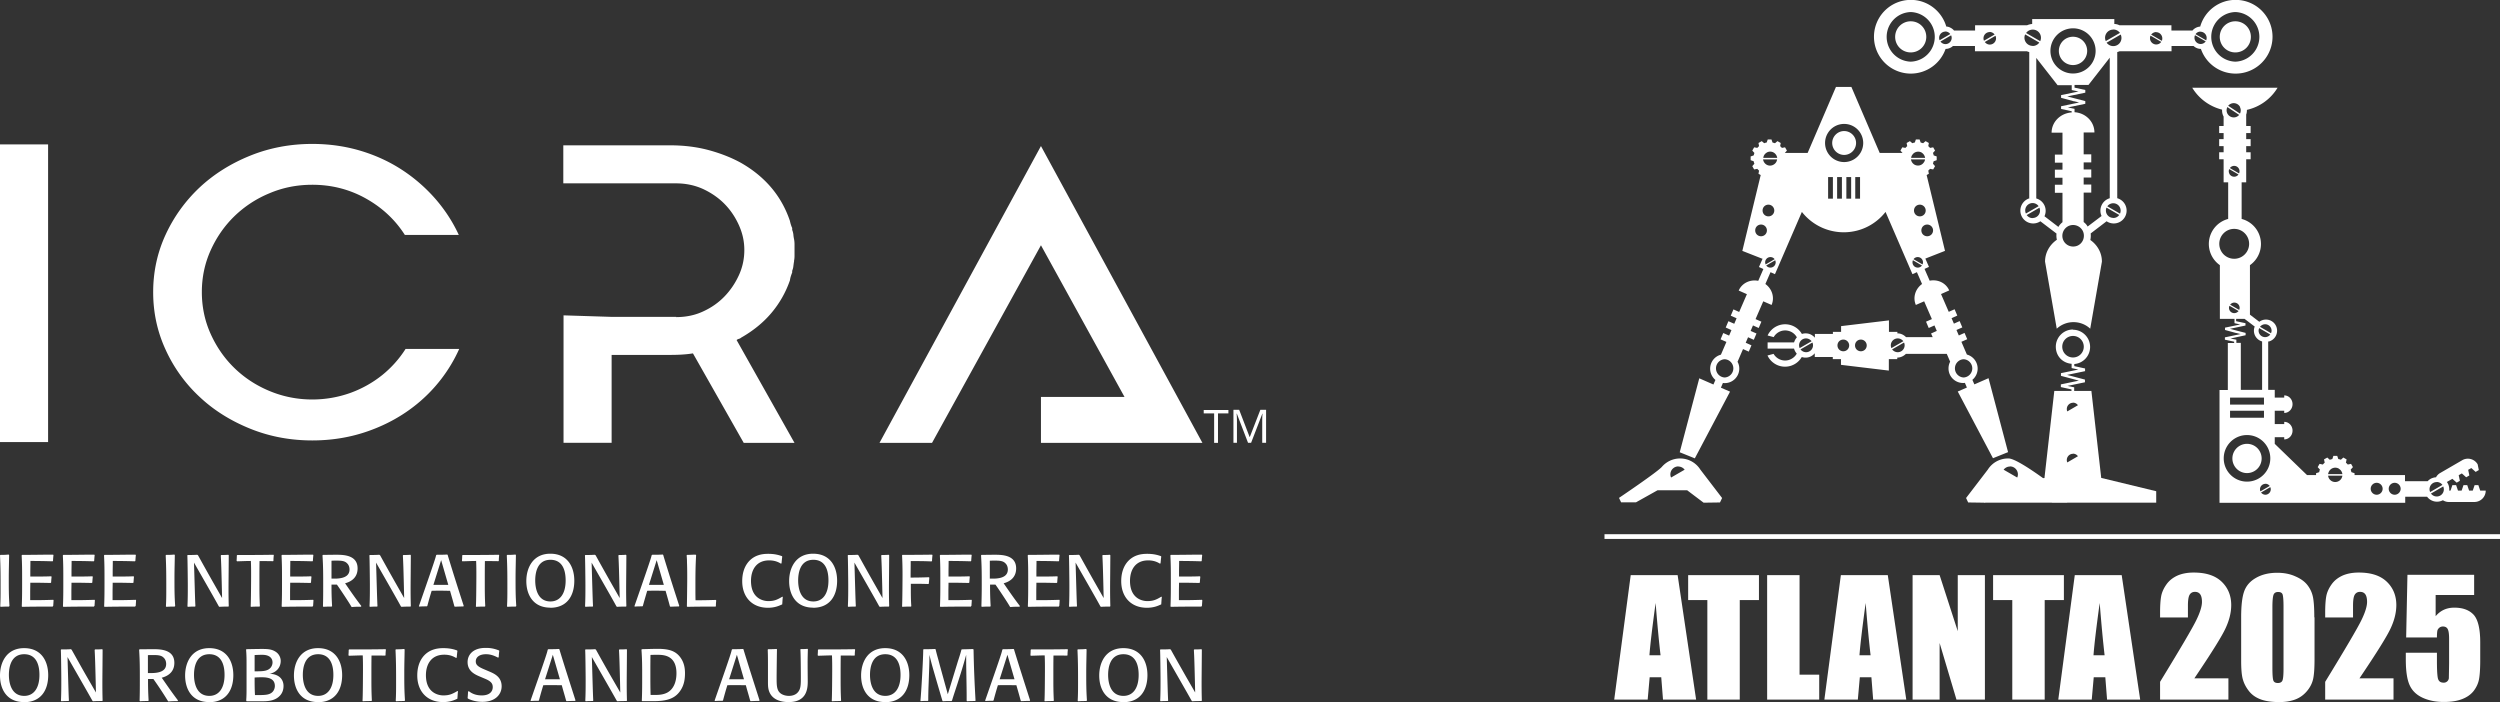
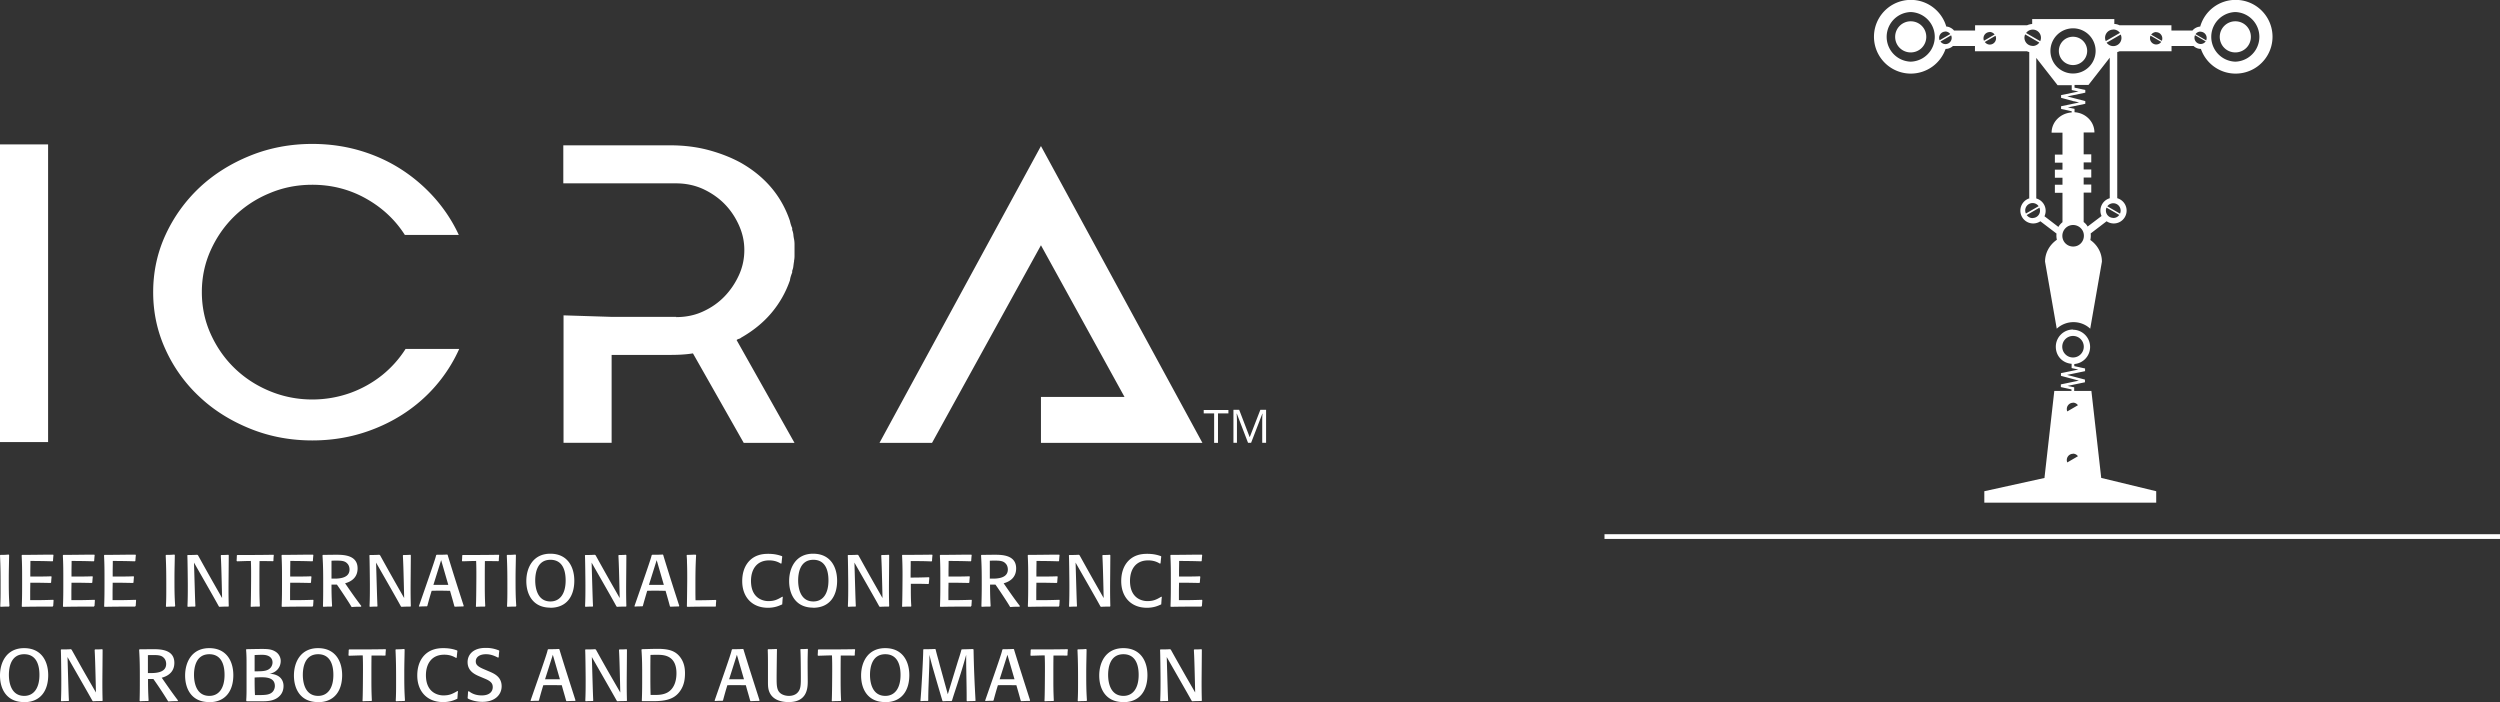
<svg xmlns="http://www.w3.org/2000/svg" id="Layer_1" data-name="Layer 1" viewBox="0 0 213.65 60">
  <rect x="0" y="0" width="213.65" height="60" fill="#333333" stroke="none" />
  <defs>
    <style>
            .cls-1{fill:#fff}
        </style>
  </defs>
  <path class="cls-1" d="M0 12.34h4.11v25.44H0zM57.78 27.1c.84 0 1.62-.16 2.32-.49.7-.32 1.31-.75 1.82-1.28s.92-1.14 1.23-1.82c.31-.68.46-1.39.46-2.14s-.15-1.42-.46-2.12c-.31-.69-.72-1.3-1.23-1.82s-1.12-.94-1.82-1.27c-.7-.32-1.48-.49-2.32-.49h-9.64v-3.25h9.14c1.15 0 2.23.13 3.25.4 1.01.27 1.94.63 2.78 1.09 2.07 1.18 3.47 2.83 4.19 4.95.03.12.05.22.08.31s.06.2.12.31v.17c.05.12.08.24.1.38.01.14.03.28.06.41.03.17.04.31.04.45v.97c0 .14-.01.28-.04.42v.07c-.03.14-.04.27-.06.4-.01.13-.05.26-.1.4v.14c-.1.25-.17.47-.19.66a8.729 8.729 0 0 1-1.59 2.8c-.7.83-1.57 1.53-2.59 2.11-.05.05-.12.08-.19.1a.49.49 0 0 0-.19.1l4.95 8.79h-4.34l-4.34-7.65c-.31.05-.61.08-.92.1-.31.02-.64.03-1 .03h-5.03v7.51h-4.11V26.95l4.11.13h5.53ZM75.16 37.85h4.49l9.31-16.89 7.14 12.96h-7.14v3.93h13.8l-13.8-25.37-13.8 25.37zM39.24 29.83a12.86 12.86 0 0 1-3.61 4.7c-1.19.97-2.54 1.73-4.07 2.28-1.52.55-3.15.83-4.87.83-1.87 0-3.64-.33-5.3-1-1.66-.67-3.11-1.57-4.33-2.72a12.613 12.613 0 0 1-2.9-4.02c-.71-1.53-1.07-3.18-1.07-4.93s.36-3.4 1.07-4.93c.71-1.53 1.68-2.87 2.9-4.02 1.22-1.14 2.67-2.05 4.33-2.72 1.66-.67 3.43-1 5.3-1 1.42 0 2.78.19 4.07.57 1.29.38 2.47.92 3.54 1.61 1.07.69 2.03 1.52 2.87 2.47.84.96 1.52 2 2.04 3.13H34.6c-.82-1.29-1.93-2.33-3.32-3.11-1.39-.78-2.92-1.18-4.59-1.18-1.3 0-2.52.24-3.67.73a9.475 9.475 0 0 0-3 1.97c-.85.83-1.52 1.8-2.02 2.91s-.75 2.3-.75 3.56.25 2.46.75 3.57c.5 1.11 1.17 2.08 2.02 2.91.85.83 1.85 1.49 3 1.97s2.37.73 3.67.73c1.12 0 2.2-.19 3.22-.55a9.56 9.56 0 0 0 2.76-1.54 9.23 9.23 0 0 0 1.99-2.23h4.58ZM.76 51.84c-.26 0-.44 0-.7.02l-.04-.04c.03-.56.03-.97.03-1.53 0-1.05 0-1.79-.05-2.83l.04-.04c.26 0 .44 0 .7-.03l.04.05c-.01.73-.03 1.25-.03 1.99 0 .87 0 1.49.06 2.36l-.04.04ZM4.52 51.84c-.97 0-1.65 0-2.63.02l-.03-.04c.03-.73.03-1.25.03-1.99v-.3c0-.76 0-1.3-.04-2.07l.04-.04c.98 0 1.84-.02 2.65-.02l.03.04c-.02.18-.03.31-.04.49l-.04.04c-.7-.02-1.19-.03-1.89-.03 0 .36-.01.62-.01.99v.34h.57c.45 0 .76 0 1.21-.02l.04.04c-.02.18-.03.31-.04.49l-.04.04c-.54-.01-.93-.02-1.47-.02h-.27c0 .26-.01.52-.01.78v.71h.27c.63 0 1.07-.01 1.7-.03l.03.04c-.01.18-.02.29-.03.47l-.04.04ZM8.04 51.84c-.97 0-1.66 0-2.63.02l-.03-.04c.03-.73.03-1.25.03-1.99v-.3c0-.76 0-1.3-.04-2.07l.04-.04c.98 0 1.84-.02 2.65-.02l.03.04c-.02.18-.03.31-.04.49l-.04.04c-.7-.02-1.19-.03-1.89-.03 0 .36-.01.62-.01.99v.34h.57c.45 0 .76 0 1.21-.02l.04.04c-.02.18-.03.31-.04.49l-.04.04c-.54-.01-.93-.02-1.47-.02h-.27c0 .26-.01.52-.01.78v.71h.27c.63 0 1.07-.01 1.71-.03l.03.04c-.01.18-.02.29-.03.47l-.04.04ZM11.56 51.84c-.97 0-1.66 0-2.63.02l-.03-.04c.03-.73.03-1.25.03-1.99v-.3c0-.76 0-1.3-.04-2.07l.04-.04c.98 0 1.84-.02 2.65-.02l.03.04c-.02.18-.03.31-.04.49l-.04.04c-.69-.02-1.19-.03-1.89-.03 0 .36-.01.62-.01.99v.34h.57c.45 0 .76 0 1.21-.02l.04.04c-.02.18-.03.31-.04.49l-.04.04c-.54-.01-.93-.02-1.47-.02h-.27c0 .26-.01.52-.01.78v.71h.27c.63 0 1.07-.01 1.71-.03l.03.04c-.01.18-.02.29-.03.47l-.04.04ZM14.92 51.84c-.26 0-.44 0-.7.02l-.04-.04c.03-.56.03-.97.03-1.53 0-1.05 0-1.78-.05-2.83l.04-.04c.26 0 .44 0 .7-.03l.04.05c-.01.73-.03 1.25-.03 1.99 0 .87 0 1.49.06 2.36l-.04.04ZM19.53 51.84c-.28 0-.49 0-.78.02l-.05-.04c-.4-.74-1.48-2.61-2.12-3.74.08 2.73.09 3.14.12 3.72l-.03.04c-.23 0-.39 0-.61.02l-.04-.04c.03-.66.03-1.13.03-1.79 0-.4-.02-2.3-.04-2.56l.03-.04c.3 0 .52 0 .81-.02l.07.04c.47.85.8 1.44 1.28 2.29l.78 1.37c-.06-2.65-.08-3.06-.11-3.64l.04-.04c.22 0 .38 0 .6-.02l.04.04c0 .28-.02 2.56-.02 2.71 0 .46 0 .92.02 1.64l-.03.04ZM22.18 51.84c-.26 0-.46 0-.73.02l-.03-.04c.03-.31.04-2.3.04-2.63 0-.46 0-.78-.02-1.25-.37 0-.74.02-1.18.03l-.04-.04c.01-.17.02-.29.02-.46l.04-.04c1.14 0 1.95 0 3.09-.02l.03.04c-.02.17-.03.29-.03.47l-.03.04c-.43-.01-.73-.01-1.16-.01-.01.62-.01 1.1-.01 1.82s0 1.27.04 2.03l-.04.04ZM26.73 51.84c-.97 0-1.66 0-2.63.02l-.03-.04c.03-.73.03-1.25.03-1.99v-.3c0-.76 0-1.3-.04-2.07l.04-.04c.98 0 1.84-.02 2.65-.02l.03.04c-.02.18-.03.31-.04.49l-.04.04c-.7-.02-1.19-.03-1.89-.03 0 .36-.01.62-.01.99v.34h.57c.45 0 .76 0 1.21-.02l.04.04c-.02.18-.03.31-.04.49l-.04.04c-.54-.01-.93-.02-1.47-.02h-.27c0 .26-.01.52-.01.78v.71h.27c.63 0 1.07-.01 1.7-.03l.03.04c-.01.18-.02.29-.03.47l-.04.04ZM28.6 49.45c1.02 0 1.27-.38 1.27-.78 0-.15-.04-.36-.19-.51-.21-.23-.49-.25-.95-.25-.15 0-.25 0-.4.01v1.53h.28m-.27 2.39c-.26 0-.44 0-.7.02l-.04-.04c.02-.68.02-1.15.02-1.84 0-.93 0-1.59-.06-2.52l.04-.04c.29 0 .81-.01 1.17-.01.68 0 1.79.06 1.79 1.17 0 .64-.37 1.08-1.07 1.27.08.1.71 1.06 1.39 1.94l-.03.06c-.28 0-.49 0-.78.03l-.04-.03c-.16-.3-1.04-1.62-1.24-1.89h-.46c0 .68.01 1.15.05 1.84l-.04.04ZM35.09 51.84c-.28 0-.49 0-.78.02l-.05-.04c-.4-.74-1.48-2.61-2.12-3.74.08 2.73.09 3.14.12 3.72l-.03.04c-.23 0-.39 0-.61.02l-.04-.04c.03-.66.03-1.13.03-1.79 0-.4-.02-2.3-.04-2.56l.03-.04c.3 0 .52 0 .81-.02l.07.04c.47.85.8 1.44 1.28 2.29l.78 1.37c-.06-2.65-.08-3.06-.11-3.64l.04-.04c.22 0 .38 0 .6-.02l.04.04c0 .28-.02 2.56-.02 2.71 0 .46 0 .92.02 1.64l-.03.04ZM37.7 47.87l-.66 2.11h1.27l-.61-2.11Zm1.9 3.96c-.27 0-.46.01-.73.02l-.04-.04c-.13-.49-.23-.83-.37-1.32-.27 0-.52-.01-.79-.01s-.52 0-.78.01c-.15.48-.24.81-.37 1.29l-.04.04c-.24 0-.41 0-.65.02l-.03-.04c.7-2.01 1.3-3.74 1.43-4.19l.04-.16.05-.04c.33 0 .57 0 .9-.02l.04.04.03.11c.48 1.57.83 2.67 1.34 4.24l-.03.05ZM41.43 51.84c-.27 0-.46 0-.73.02l-.03-.04c.03-.31.04-2.3.04-2.63 0-.46 0-.78-.02-1.25-.37 0-.74.02-1.17.03l-.04-.04c.01-.17.02-.29.02-.46l.04-.04c1.14 0 1.95 0 3.09-.02l.03.04c-.02.17-.03.29-.03.47l-.03.04c-.43-.01-.73-.01-1.16-.01-.01.62-.01 1.1-.01 1.82s0 1.27.04 2.03l-.04.04ZM44.07 51.84c-.26 0-.44 0-.7.02l-.04-.04c.03-.56.03-.97.03-1.53 0-1.05 0-1.78-.05-2.83l.04-.04c.26 0 .44 0 .7-.03l.04.05c-.01.73-.03 1.25-.03 1.99 0 .87 0 1.49.06 2.36l-.04.04ZM47.04 47.84c-1.18 0-1.3 1.22-1.3 1.77s.14 1.79 1.3 1.79c.83 0 1.3-.68 1.3-1.79 0-1.18-.47-1.77-1.3-1.77m-.01 4.09c-1.48 0-2.05-1.12-2.05-2.27s.58-2.34 2.05-2.34 2.05 1.12 2.05 2.31c0 1.27-.61 2.31-2.06 2.31M53.51 51.84c-.28 0-.49 0-.78.02l-.05-.04c-.4-.74-1.48-2.61-2.12-3.74.08 2.73.09 3.14.12 3.72l-.03.04c-.23 0-.38 0-.61.02l-.04-.04c.03-.66.03-1.13.03-1.79 0-.4-.02-2.3-.04-2.56l.03-.04c.3 0 .52 0 .81-.02l.07.04c.47.85.8 1.44 1.28 2.29l.78 1.37c-.06-2.65-.08-3.06-.11-3.64l.04-.04c.22 0 .38 0 .6-.02l.04.04c0 .28-.02 2.56-.02 2.71 0 .46 0 .92.02 1.64l-.03.04ZM56.12 47.87l-.66 2.11h1.27l-.61-2.11Zm1.9 3.96c-.27 0-.46.01-.73.02l-.04-.04c-.13-.49-.23-.83-.37-1.32-.26 0-.52-.01-.79-.01s-.52 0-.78.01c-.14.48-.24.81-.37 1.29l-.04.04c-.24 0-.41 0-.65.02l-.03-.04c.7-2.01 1.3-3.74 1.43-4.19l.04-.16.05-.04c.33 0 .57 0 .9-.02l.04.04.03.11c.48 1.57.83 2.67 1.34 4.24l-.03.05ZM61.15 51.84c-.9 0-1.52 0-2.41.02l-.04-.04c.01-.29.03-1.98.03-2.31 0-.54 0-.92-.02-1.46 0-.22-.01-.37-.03-.59l.04-.04c.27 0 .5-.02.73-.02l.04.04c-.06 1.05-.06 1.78-.06 2.83 0 .38 0 .65.01 1.03.64 0 1.09-.01 1.73-.03l.04.05c-.02.18-.03.3-.03.48l-.03.04ZM66.82 51.66c-.25.12-.63.28-1.19.28-1.41 0-2.2-.97-2.2-2.27s.67-1.99 1.38-2.22c.26-.09.56-.12.83-.12.59 0 .93.11 1.19.2l.02.05c-.03.21-.04.37-.06.56l-.05.03c-.21-.13-.52-.28-1-.28-1.15 0-1.56.87-1.56 1.75 0 1.68 1.29 1.73 1.47 1.73.51 0 .76-.11 1.21-.38l.04.03c-.03.23-.03.39-.05.62l-.03.04ZM69.51 47.84c-1.18 0-1.3 1.22-1.3 1.77s.14 1.79 1.3 1.79c.83 0 1.29-.68 1.29-1.79 0-1.18-.47-1.77-1.29-1.77m-.02 4.09c-1.48 0-2.05-1.12-2.05-2.27s.58-2.34 2.05-2.34 2.05 1.12 2.05 2.31c0 1.27-.61 2.31-2.06 2.31M75.97 51.84c-.28 0-.49 0-.78.02l-.05-.04c-.4-.74-1.48-2.61-2.12-3.74.08 2.73.09 3.14.12 3.72l-.03.04c-.23 0-.39 0-.61.02l-.04-.04c.03-.66.03-1.13.03-1.79 0-.4-.02-2.3-.04-2.56l.03-.04c.3 0 .52 0 .81-.02l.07.04c.47.85.8 1.44 1.28 2.29l.78 1.37c-.06-2.65-.08-3.06-.11-3.64l.04-.04c.22 0 .38 0 .6-.02l.04.04c0 .28-.02 2.56-.02 2.71 0 .46 0 .92.02 1.64l-.03.04ZM77.85 51.84c-.27 0-.46 0-.73.02l-.03-.04c.03-.4.04-2.46.04-2.69 0-.61-.01-1.05-.04-1.67l.03-.04h.36c.26 0 1.96-.01 2.18-.02l.03.04c-.02.18-.03.31-.04.5l-.04.04c-.66-.03-1.12-.03-1.78-.03 0 .52-.01.89-.01 1.41.58 0 .99-.01 1.57-.03l.03.04c-.01.19-.03.32-.04.5l-.04.04c-.56-.02-.95-.02-1.5-.02v.35c0 .58 0 .98.04 1.56l-.03.04ZM82.99 51.84c-.97 0-1.66 0-2.63.02l-.03-.04c.03-.73.03-1.25.03-1.99v-.3c0-.76 0-1.3-.04-2.07l.04-.04c.98 0 1.84-.02 2.65-.02l.03.04c-.02.18-.03.31-.04.49l-.04.04c-.69-.02-1.19-.03-1.89-.03 0 .36-.01.62-.01.99v.34h.57c.45 0 .76 0 1.21-.02l.04.04c-.02.18-.03.31-.04.49l-.04.04c-.54-.01-.93-.02-1.47-.02h-.27c0 .26-.01.52-.01.78v.71h.26c.63 0 1.07-.01 1.71-.03l.03.04c-.01.18-.02.29-.03.47l-.04.04ZM84.86 49.45c1.02 0 1.27-.38 1.27-.78 0-.15-.04-.36-.19-.51-.21-.23-.49-.25-.95-.25-.15 0-.25 0-.4.01v1.53h.28m-.27 2.39c-.26 0-.44 0-.69.02l-.04-.04c.02-.68.03-1.15.03-1.84 0-.93 0-1.59-.06-2.52l.04-.04c.29 0 .81-.01 1.17-.01.68 0 1.79.06 1.79 1.17 0 .64-.37 1.08-1.07 1.27.08.1.71 1.06 1.39 1.94l-.03.06c-.28 0-.49 0-.78.03l-.04-.03c-.16-.3-1.04-1.62-1.24-1.89h-.46c0 .68.01 1.15.05 1.84l-.04.04ZM90.5 51.84c-.97 0-1.66 0-2.63.02l-.03-.04c.03-.73.03-1.25.03-1.99v-.3c0-.76 0-1.3-.04-2.07l.04-.04c.98 0 1.84-.02 2.65-.02l.03.04c-.02.18-.03.31-.04.49l-.04.04c-.69-.02-1.19-.03-1.89-.03 0 .36-.01.62-.01.99v.34h.57c.45 0 .76 0 1.21-.02l.04.04c-.02.18-.03.31-.04.49l-.04.04c-.54-.01-.93-.02-1.47-.02h-.27c0 .26-.01.52-.01.78v.71h.26c.63 0 1.07-.01 1.71-.03l.03.04c-.01.18-.02.29-.03.47l-.04.04ZM94.87 51.84c-.28 0-.49 0-.78.02l-.05-.04c-.4-.74-1.48-2.61-2.12-3.74.08 2.73.09 3.14.12 3.72l-.03.04c-.23 0-.39 0-.61.02l-.04-.04c.03-.66.03-1.13.03-1.79 0-.4-.02-2.3-.04-2.56l.03-.04c.3 0 .52 0 .81-.02l.07.04c.47.85.8 1.44 1.28 2.29l.78 1.37c-.06-2.65-.08-3.06-.11-3.64l.04-.04c.22 0 .38 0 .6-.02l.04.04c0 .28-.02 2.56-.02 2.71 0 .46 0 .92.02 1.64l-.03.04ZM99.21 51.66c-.25.12-.63.28-1.19.28-1.41 0-2.2-.97-2.2-2.27s.67-1.99 1.38-2.22c.26-.09.56-.12.83-.12.59 0 .93.11 1.19.2l.02.05c-.03.21-.04.37-.06.56l-.05.03c-.21-.13-.52-.28-1-.28-1.15 0-1.56.87-1.56 1.75 0 1.68 1.29 1.73 1.47 1.73.51 0 .76-.11 1.21-.38l.04.03c-.03.23-.03.39-.05.62l-.03.04ZM102.69 51.84c-.97 0-1.66 0-2.63.02l-.03-.04c.03-.73.03-1.25.03-1.99v-.3c0-.76 0-1.3-.04-2.07l.04-.04c.98 0 1.84-.02 2.65-.02l.03.04c-.02.18-.03.31-.04.49l-.04.04c-.69-.02-1.19-.03-1.89-.03 0 .36-.01.62-.01.99v.34h.57c.45 0 .76 0 1.21-.02l.04.04c-.02.18-.03.31-.04.49l-.04.04c-.54-.01-.93-.02-1.47-.02h-.27c0 .26-.01.52-.01.78v.71h.26c.63 0 1.07-.01 1.71-.03l.03.04c-.01.18-.02.29-.03.47l-.04.04ZM2.07 55.91c-1.19 0-1.31 1.22-1.31 1.77s.14 1.79 1.31 1.79c.83 0 1.3-.68 1.3-1.79 0-1.18-.48-1.77-1.3-1.77M2.05 60C.56 60 0 58.88 0 57.73s.58-2.34 2.06-2.34 2.06 1.12 2.06 2.31c0 1.27-.61 2.31-2.07 2.31M8.73 59.91c-.28 0-.49 0-.78.02l-.05-.04c-.41-.74-1.49-2.61-2.13-3.74.08 2.73.09 3.14.12 3.72l-.03.04c-.23 0-.39 0-.61.02l-.04-.04c.03-.66.03-1.13.03-1.79 0-.4-.02-2.3-.04-2.56l.03-.04c.3 0 .52 0 .82-.02l.07.04c.48.85.8 1.44 1.29 2.29l.79 1.37c-.06-2.65-.08-3.06-.11-3.64l.04-.04c.22 0 .38 0 .6-.02l.04.04c0 .28-.02 2.56-.02 2.71 0 .46 0 .92.02 1.64l-.03.04ZM12.93 57.52c1.03 0 1.27-.38 1.27-.78 0-.15-.04-.36-.19-.51-.21-.23-.49-.25-.96-.25-.15 0-.25 0-.41.01v1.53h.28m-.25 2.39c-.26 0-.44 0-.7.02l-.04-.04c.02-.68.02-1.15.02-1.84 0-.93 0-1.59-.06-2.52l.04-.04c.29 0 .82-.01 1.18-.01.68 0 1.79.06 1.79 1.17 0 .64-.37 1.08-1.08 1.27.08.1.72 1.06 1.39 1.94l-.03.06c-.29 0-.49 0-.78.03l-.04-.03a34.3 34.3 0 0 0-1.25-1.89h-.46c0 .68.01 1.15.05 1.84l-.04.04ZM17.89 55.91c-1.19 0-1.31 1.22-1.31 1.77s.14 1.79 1.31 1.79c.83 0 1.3-.68 1.3-1.79 0-1.18-.48-1.77-1.3-1.77M17.87 60c-1.49 0-2.05-1.12-2.05-2.27s.58-2.34 2.06-2.34 2.06 1.12 2.06 2.31c0 1.27-.61 2.31-2.07 2.31M22.11 59.4c.61 0 1-.02 1.24-.34.13-.18.14-.39.14-.43 0-.56-.42-.75-1.1-.75-.18 0-.3 0-.63.02 0 .55 0 .95.03 1.5h.32m-.35-2.03h.2c.58 0 .96-.04 1.19-.34.06-.08.14-.23.14-.42 0-.29-.18-.65-.88-.65-.28 0-.43.01-.65.02v1.4Zm-.72 2.51c.03-.43.03-.73.03-1.17v-1.87c0-.49 0-.83-.04-1.32l.03-.04c1.03-.02 1.15-.02 1.34-.02.54 0 .88.03 1.23.29.23.18.36.46.36.73 0 .59-.41 1-.95 1.1.93.04 1.19.59 1.19 1.04 0 .25-.06.55-.28.8-.44.51-1.13.51-1.6.51h-1.27l-.03-.04ZM27.19 55.91c-1.19 0-1.31 1.22-1.31 1.77s.14 1.79 1.31 1.79c.83 0 1.3-.68 1.3-1.79 0-1.18-.48-1.77-1.3-1.77M27.17 60c-1.49 0-2.05-1.12-2.05-2.27s.58-2.34 2.06-2.34 2.06 1.12 2.06 2.31c0 1.27-.61 2.31-2.07 2.31M31.74 59.91c-.27 0-.46 0-.73.02l-.03-.04c.03-.31.04-2.3.04-2.63 0-.46 0-.78-.02-1.25-.37 0-.74.02-1.18.03l-.04-.04c.01-.17.02-.29.02-.46l.04-.04c1.15 0 1.96 0 3.11-.02l.03.04c-.02.17-.03.29-.03.47l-.03.04c-.43-.01-.74-.01-1.17-.01-.01.62-.01 1.1-.01 1.82s0 1.27.04 2.03l-.04.04ZM34.56 59.91c-.26 0-.44 0-.7.02l-.04-.04c.03-.56.03-.97.03-1.53 0-1.05 0-1.78-.05-2.83l.04-.04c.26 0 .44 0 .7-.03l.04.05c-.01.73-.03 1.25-.03 1.99 0 .87 0 1.49.06 2.36l-.04.04ZM39.07 59.72c-.25.12-.63.28-1.2.28-1.42 0-2.21-.97-2.21-2.27s.67-1.99 1.39-2.22c.27-.09.56-.12.83-.12.59 0 .94.11 1.19.2l.02.05c-.03.21-.04.37-.06.56l-.05.03c-.22-.13-.52-.28-1.01-.28-1.15 0-1.57.87-1.57 1.75 0 1.68 1.3 1.73 1.48 1.73.51 0 .76-.11 1.22-.38l.04.03c-.03.23-.03.39-.05.62l-.03.04ZM39.96 59.68c.02-.21.03-.36.04-.58l.07-.03c.23.18.56.36 1.1.36.67 0 .94-.33.94-.71 0-.28-.12-.49-.65-.71l-.45-.19c-.48-.2-1.05-.49-1.05-1.24 0-.61.45-1.21 1.53-1.21.25 0 .59 0 1.14.21l.04.04c-.03.21-.04.35-.05.55l-.06.03c-.37-.19-.66-.29-1.03-.29-.55 0-.87.25-.87.61 0 .26.13.43.67.66l.47.2c.42.18 1.07.45 1.07 1.27 0 .72-.57 1.33-1.64 1.33-.56 0-1.02-.16-1.24-.28l-.02-.04ZM47.25 55.94l-.67 2.11h1.27l-.61-2.11Zm1.91 3.96c-.27 0-.46.01-.74.02l-.04-.04c-.13-.49-.24-.83-.37-1.32-.27 0-.53-.01-.79-.01s-.53 0-.79.01c-.15.48-.24.81-.37 1.29l-.04.04c-.24 0-.41 0-.65.02l-.03-.04c.7-2.01 1.31-3.74 1.43-4.19l.04-.16.05-.04c.34 0 .57 0 .91-.02l.04.04.03.11c.48 1.57.84 2.67 1.34 4.24l-.03.05ZM53.54 59.91c-.28 0-.49 0-.78.02l-.05-.04c-.41-.74-1.49-2.61-2.13-3.74.08 2.73.09 3.14.12 3.72l-.03.04c-.23 0-.39 0-.61.02l-.04-.04c.03-.66.03-1.13.03-1.79 0-.4-.02-2.3-.04-2.56l.03-.04c.3 0 .52 0 .82-.02l.07.04c.47.85.8 1.44 1.29 2.29l.79 1.37c-.06-2.65-.08-3.06-.11-3.64l.04-.04c.22 0 .38 0 .6-.02l.04.04c0 .28-.02 2.56-.02 2.71 0 .46 0 .92.02 1.64l-.03.04ZM55.99 59.39c.34 0 .73-.03 1.05-.21.47-.26.77-.82.77-1.64 0-1.48-1-1.58-1.59-1.58-.24 0-.41 0-.63.01-.01.61-.01 1.03-.01 1.64 0 .65 0 1.12.02 1.78h.4Zm-1.14.49c.03-.75.03-1.23.03-2.11 0-.77 0-1.41-.06-2.25l.04-.04c1.08-.03 1.19-.03 1.34-.03.97 0 1.52.18 1.92.7.34.44.42.94.42 1.38 0 .46-.06.96-.35 1.42-.46.74-1.15.97-2.35.97h-.96l-.04-.04ZM62.98 55.94l-.67 2.11h1.27l-.61-2.11Zm1.91 3.96c-.27 0-.46.01-.74.02l-.04-.04c-.13-.49-.24-.83-.37-1.32-.27 0-.53-.01-.79-.01s-.53 0-.79.01c-.15.48-.24.81-.37 1.29l-.04.04c-.24 0-.41 0-.65.02l-.03-.04c.7-2.01 1.31-3.74 1.43-4.19l.04-.16.05-.04c.34 0 .57 0 .91-.02l.04.04.03.11c.48 1.57.84 2.67 1.34 4.24l-.03.05ZM69.04 55.5c-.01.42-.02.72-.02 1.15 0 .54.01 1.39.01 1.61 0 .68-.14 1.74-1.63 1.74-.6 0-1.47-.16-1.71-1.04-.06-.23-.06-.47-.06-.7v-1.32c0-.53 0-.89-.02-1.42l.04-.04c.27 0 .45 0 .72-.02l.03.04c-.01.36-.03 2.06-.03 2.39 0 .71 0 1.17.42 1.42.25.15.54.16.63.16.33 0 .56-.11.69-.23.33-.3.33-.68.33-1.37 0-.34-.01-2.08-.04-2.36l.03-.04c.22 0 .37 0 .58-.02l.04.04ZM71.84 59.91c-.27 0-.46 0-.73.02l-.03-.04c.03-.31.04-2.3.04-2.63 0-.46 0-.78-.02-1.25-.37 0-.74.02-1.18.03l-.04-.04c.01-.17.02-.29.02-.46l.04-.04c1.15 0 1.96 0 3.11-.02l.03.04c-.02.17-.03.29-.03.47l-.03.04c-.43-.01-.74-.01-1.17-.01-.01.62-.01 1.1-.01 1.82s0 1.27.04 2.03l-.04.04ZM75.66 55.91c-1.19 0-1.31 1.22-1.31 1.77s.14 1.79 1.31 1.79c.83 0 1.3-.68 1.3-1.79 0-1.18-.48-1.77-1.3-1.77M75.64 60c-1.49 0-2.05-1.12-2.05-2.27s.58-2.34 2.06-2.34 2.06 1.12 2.06 2.31c0 1.27-.61 2.31-2.07 2.31M83.34 59.91c-.25 0-.43 0-.69.02l-.04-.04v-.44c0-.78-.04-2.38-.04-3.05v-.44c-.16.58-.28.99-.46 1.57l-.29.91c-.17.53-.3.9-.46 1.43l-.04.04c-.27 0-.46 0-.74.02l-.04-.04c-.18-.61-.31-1.04-.74-2.53-.15-.51-.25-.88-.37-1.4 0 .51-.01.87-.03 1.38l-.04 1.13c-.02.51-.03.88-.03 1.39l-.03.04c-.22 0-.38 0-.61.02l-.03-.04c.07-.63.24-3.64.24-4.36l.04-.04c.36 0 .61 0 .98-.02l.04.04c.11.48.22.81.34 1.29l.7 2.54.8-2.61c.12-.4.22-.67.33-1.07l.03-.12.04-.04c.36 0 .67-.02.96-.02l.04.04c.03 1.61.08 2.75.17 4.36l-.03.04ZM86.1 55.94l-.67 2.11h1.27l-.61-2.11Zm1.91 3.96c-.27 0-.46.01-.74.02l-.04-.04c-.13-.49-.23-.83-.37-1.32-.27 0-.53-.01-.79-.01s-.53 0-.79.01c-.15.48-.24.81-.37 1.29l-.04.04c-.24 0-.41 0-.65.02l-.03-.04c.7-2.01 1.31-3.74 1.43-4.19l.04-.16.05-.04c.34 0 .57 0 .91-.02l.04.04.03.11c.48 1.57.84 2.67 1.34 4.24l-.03.05ZM90.02 59.91c-.27 0-.46 0-.73.02l-.03-.04c.03-.31.04-2.3.04-2.63 0-.46 0-.78-.02-1.25-.37 0-.74.02-1.18.03l-.04-.04c.01-.17.02-.29.02-.46l.04-.04c1.15 0 1.96 0 3.11-.02l.03.04c-.02.17-.03.29-.03.47l-.03.04c-.43-.01-.74-.01-1.17-.01-.01.62-.01 1.1-.01 1.82s0 1.27.04 2.03l-.04.04ZM92.84 59.91c-.26 0-.44 0-.7.02l-.04-.04c.03-.56.03-.97.03-1.53 0-1.05 0-1.78-.05-2.83l.04-.04c.26 0 .44 0 .7-.03l.04.05c-.01.73-.03 1.25-.03 1.99 0 .87 0 1.49.06 2.36l-.04.04ZM96.01 55.91c-1.19 0-1.31 1.22-1.31 1.77s.14 1.79 1.31 1.79c.83 0 1.3-.68 1.3-1.79 0-1.18-.48-1.77-1.3-1.77M95.99 60c-1.49 0-2.05-1.12-2.05-2.27s.58-2.34 2.06-2.34 2.06 1.12 2.06 2.31c0 1.27-.61 2.31-2.07 2.31M102.67 59.91c-.28 0-.49 0-.78.02l-.05-.04c-.41-.74-1.49-2.61-2.13-3.74.08 2.73.09 3.14.12 3.72l-.03.04c-.23 0-.39 0-.61.02l-.04-.04c.03-.66.03-1.13.03-1.79 0-.4-.02-2.3-.04-2.56l.03-.04c.3 0 .52 0 .82-.02l.07.04c.47.85.81 1.44 1.29 2.29l.79 1.37c-.06-2.65-.08-3.06-.11-3.64l.04-.04c.22 0 .38 0 .6-.02l.04.04c0 .28-.02 2.56-.02 2.71 0 .46 0 .92.02 1.64l-.03.04ZM104.09 37.85h-.33v-2.52h-.89v-.29h2.11v.29h-.89v2.52ZM106.66 37.85l-.96-2.5h-.02c.02.2.03.43.03.7v1.79h-.3v-2.82h.49l.89 2.32h.02l.9-2.32h.49v2.82h-.33v-1.81c0-.21 0-.43.03-.68h-.02l-.96 2.49h-.26ZM137.12 45.65h76.53v.41h-76.53zM179.58 42.96h4.69v-.98l-4.75-1.15h-4.72l-5.22 1.15v.98h10Zm-2.42-14.8c-.81 0-1.47.66-1.47 1.47s.59 1.4 1.35 1.46v.37h.01l.57.12-1.49.31v.23l1.09.29.44.12-1.54.32v.23l.91.2v.13h-1.47l-.84 7.43h4.85l-.84-7.43h-1.47v-.31l-.24-.05-.33-.07 1.49-.31v-.23l-.84-.22-.69-.18 1.54-.32v-.23l-.92-.2v-.18c.76-.06 1.35-.69 1.35-1.46 0-.81-.66-1.47-1.47-1.47m-1.23-8.81c.09-.14.2-.27.34-.38v-2.51h-.65v-.69h.65v-.6h-.65v-.69h.65v-.6h-.65v-.69h.65v-1.87h-.93c0-.92.76-1.67 1.72-1.73v-.1l-.91-.2v-.23l1.15-.24.39-.08-.4-.1h-.04l-1.1-.3v-.23l1.49-.31-.57-.12h-.01v-.42h-1.21l-1.82-2.33v12.01a1.098 1.098 0 0 1 .7 1.52l1.2.92Zm2.14-.4c.14.1.26.23.35.39l1.19-.9a1.107 1.107 0 0 1 .7-1.52V4.93l-1.82 2.33h-1.19v.23l.92.2v.23l-1.54.32.69.18.85.22v.23l-.91.19-.58.12.33.07.24.05v.29c.95.06 1.7.81 1.7 1.73h-.92v1.87h.65v.69h-.65v.6h.65v.69h-.65v.6h.65v.69h-.65v2.5Zm-.43 15.76-.91.53a.534.534 0 0 0 .92-.53m-.49-.32c.18 0 .33.08.43.22l-.91.53a.492.492 0 0 1-.04-.21c0-.29.24-.53.53-.53m.47 4.67-.91.53c.1.13.25.22.43.22a.534.534 0 0 0 .49-.74m-.49-.33c.18 0 .33.08.43.22l-.91.53a.534.534 0 0 1 .49-.74m0-34.43h-.54c0 .3.24.54.54.54s.54-.24.54-.54-.24-.54-.54-.54v.54Zm0-1.21c-.67 0-1.21.54-1.21 1.21s.54 1.21 1.21 1.21 1.21-.54 1.21-1.21-.54-1.21-1.21-1.21m0-.72a1.931 1.931 0 1 0 .002 3.862 1.931 1.931 0 0 0-.002-3.862m-.35 16.88a.93.93 0 0 0-.49 1.21c.2.47.74.68 1.21.49.47-.2.68-.74.49-1.21a.93.93 0 0 0-1.21-.49m14.22-16.15h-.59c0 .33.26.59.59.59s.59-.26.59-.59-.26-.59-.59-.59v.59Zm0-1.33c-.73 0-1.33.59-1.33 1.33s.59 1.33 1.33 1.33 1.33-.59 1.33-1.33-.59-1.33-1.33-1.33m0-.79a2.121 2.121 0 0 0 0 4.24 2.121 2.121 0 0 0 0-4.24m-3.45 1.99c-.03.06-.04.14-.04.21 0 .29.24.53.53.53.18 0 .33-.09.43-.22l-.91-.53Zm.48-.32c-.18 0-.33.08-.43.22l.91.53a.534.534 0 0 0-.49-.74m-6.81.24-1.21.7c.13.17.33.29.57.29a.696.696 0 0 0 .64-.98m-.64-.43a.696.696 0 0 0-.64.98l1.21-.7a.714.714 0 0 0-.57-.29m3.18.54c-.03.06-.04.14-.04.21 0 .29.24.53.53.53.18 0 .33-.08.43-.22l-.91-.53Zm.49-.32a.54.54 0 0 0-.43.22l.91.53c.03-.06.04-.14.04-.21 0-.29-.24-.53-.53-.53m-20.97.4h-.59c0 .33.26.59.59.59s.59-.26.59-.59-.26-.59-.59-.59v.59Zm0-1.33c-.73 0-1.33.59-1.33 1.33s.59 1.33 1.33 1.33 1.33-.59 1.33-1.33-.59-1.33-1.33-1.33m0-.79a2.121 2.121 0 0 0 0 4.24 2.121 2.121 0 0 0 0-4.24m3.45 1.99-.91.53c.1.13.25.22.43.22a.534.534 0 0 0 .49-.74m-.5-.33a.534.534 0 0 0-.49.74l.91-.53a.54.54 0 0 0-.43-.22m8.12.82a.696.696 0 0 0-.64-.98c-.23 0-.44.11-.57.29l1.21.7Zm-.65.42c.23 0 .44-.11.57-.29l-1.21-.7a.696.696 0 0 0 .64.98m-3.18-.86-.91.53c.1.13.25.22.43.22a.534.534 0 0 0 .49-.74m-.5-.33a.534.534 0 0 0-.49.74l.91-.53a.54.54 0 0 0-.43-.22m7.13 25.98c.51 0 .92.41.92.92s-.41.92-.92.92-.92-.41-.92-.92.41-.92.92-.92m4.02-10.46c.03-.08.05-.16.05-.25a.63.63 0 0 0-1.14-.37l1.09.63Zm-.58.38c.21 0 .4-.1.51-.26l-1.09-.63c-.03.08-.05.16-.05.25 0 .35.28.63.63.63m-7.47-.37 1.09-.63a.63.63 0 0 0-1.09.62m.58.39c.35 0 .63-.28.63-.63 0-.09-.02-.18-.05-.25l-1.09.63c.12.16.3.26.51.26m-.29-1.7V4.45c-.07-.02-.14-.04-.2-.07h-4.44v-.45h-1.88c-.17.16-.4.25-.63.25a3.15 3.15 0 0 1-2.97 2.11 3.15 3.15 0 1 1 0-6.3c1.44 0 2.65.97 3.03 2.28.12 0 .25.04.36.1.12.06.22.14.3.24h1.8v-.45h4.44c.14-.06.29-.1.44-.11v-.42h7.02v.42c.15 0 .3.04.44.11h4.44v.45h1.8c.08-.1.18-.18.3-.24s.24-.09.36-.1a3.14 3.14 0 0 1 3.03-2.28 3.15 3.15 0 1 1 0 6.3 3.13 3.13 0 0 1-2.97-2.11c-.23 0-.46-.09-.63-.25h-1.88v.45h-4.44c-.07.03-.13.05-.2.07v12.49c.46.13.8.55.8 1.06a1.097 1.097 0 0 1-1.71.91l-1.36 1.04c.02.19.01.38-.03.56.6.42.99 1.09.99 1.85l-1 5.73c-.37-.35-.88-.56-1.43-.56s-1.05.21-1.43.56l-1-5.73c0-.77.4-1.45 1.01-1.87-.04-.18-.05-.36-.03-.53l-1.38-1.05a1.097 1.097 0 0 1-1.71-.91c0-.5.34-.93.8-1.06" />
-   <path class="cls-1" d="M191.11 29.3h.39v4.02h1.82v-4.14c-.4-.11-.7-.48-.7-.92 0-.12.02-.24.07-.35l-.87-.66h-.72v.2l.8.17v.2l-1.33.28.6.16.74.19v.2l-.79.17-.5.11.29.06.21.04v.27Zm9.07 11.35h-1.22c.02.19.13.36.3.46.29.17.67.07.84-.22.04-.08.07-.16.08-.24m-.3-.6a.612.612 0 0 0-.84.23c-.04.08-.07.16-.08.24h1.22a.608.608 0 0 0-.3-.46m-9.3-4.96v.6h2.9v-.6h-2.9Zm0-1.12v.6h2.9v-.6h-2.9Zm3.5-5.5c.03-.07.05-.14.05-.22 0-.3-.25-.55-.55-.55-.18 0-.34.09-.44.22l.95.55Zm-.5.33c.18 0 .34-.09.44-.22l-.95-.55c-.03.07-.05.14-.05.22 0 .3.25.55.55.55m-2.64-9.25c-.7 0-1.27.57-1.27 1.28a1.274 1.274 0 1 0 2.55 0c0-.71-.57-1.28-1.28-1.28m.43 6.93c.02-.05.04-.12.04-.18 0-.25-.2-.45-.45-.45a.44.44 0 0 0-.36.18l.78.45Zm-.42.27c.15 0 .28-.07.37-.18l-.78-.45c-.02.06-.04.12-.04.18 0 .25.2.45.45.45m3.08 14.87-.79.46c.08.11.22.19.37.19.25 0 .46-.21.46-.46 0-.07-.01-.13-.04-.18m-.42-.29c-.25 0-.46.21-.46.46 0 .07.01.13.04.18l.79-.46a.468.468 0 0 0-.37-.19m15.2.23-1.05.61c.11.15.29.25.49.25a.606.606 0 0 0 .56-.85m-.56-.38a.606.606 0 0 0-.56.85l1.05-.61a.61.61 0 0 0-.49-.25m-5.13.07c-.28 0-.51.23-.51.51s.23.51.51.51.51-.23.51-.51-.23-.51-.51-.51m1.54 0c-.28 0-.51.23-.51.51s.23.51.51.51.51-.23.51-.51-.23-.51-.51-.51m-12.62-2.09h-.55c0 .31.25.55.55.55s.55-.25.55-.55-.25-.55-.55-.55v.55Zm0-1.24a1.25 1.25 0 1 0 0 2.5 1.25 1.25 0 0 0 0-2.5m0-.75c-1.1 0-1.99.89-1.99 1.99s.89 1.99 1.99 1.99 1.99-.89 1.99-1.99-.89-1.99-1.99-1.99m-.67-27.36-1.01-.67c-.08.17-.09.37 0 .55a.613.613 0 0 0 1.02.11m.07-.66a.613.613 0 0 0-1.02-.11l1.01.67c.08-.17.09-.37 0-.55m-.87 5.2.79.46a.457.457 0 0 0-.65-.58c-.06.03-.1.08-.14.13m-.03.5c.13.22.41.3.63.17.06-.03.1-.08.14-.13l-.79-.46c-.06.13-.05.28.02.41m3.31 14.32v4.14h.56v.66h.81v-.19c.39 0 .71.33.71.75s-.32.75-.71.75v-.19h-.81v1.14h.81v-.19c.39 0 .71.33.71.75s-.32.75-.71.75v-.19h-.81v.57l2.49 2.41.27.26h.77v-.16l.27-.09c.01-.07.03-.15.06-.22l-.19-.21.16-.28.28.06c.05-.06.1-.11.16-.16l-.06-.28.28-.16.21.19c.07-.02.14-.04.22-.06l.09-.27h.33l.09.27c.07.01.15.03.22.06l.21-.19.28.16-.06.28c.06.05.11.1.16.16l.28-.06.16.28-.19.21c.02.07.04.14.06.22l.27.09v.16h4.31v.52h1.94c.12-.13.27-.23.44-.28.09-.03.18-.05.27-.05.08-.15.2-.28.36-.37l1.88-1.09a.966.966 0 0 1 1.32.35l.1.49-.27.16-.37-.33-.27.15.1.48-.27.16-.37-.33-.27.15.1.48-.27.16-.37-.33-.47.27c.06.09.12.19.15.29.05.15.06.3.05.45h.11l.16-.47h.32l.16.47h.31l.16-.47h.32l.16.47h.31l.16-.47h.32l.16.47h.47c0 .53-.43.97-.97.97h-2.17a.93.93 0 0 1-.52-.15c-.05.03-.11.05-.17.07-.44.15-.92-.02-1.18-.37h-1.87v.52h-15.87v-9.64h.71v-4.02h.54v-.11l-.79-.17v-.2l1-.21.34-.07-.35-.09h-.03l-.95-.26V28l1.3-.27-.49-.11v-.37h-1.25v-4.59a2.211 2.211 0 0 1 .71-3.95v-3.13h-.39v-1.97h-.38v-.6h.38v-.52h-.38v-.6h.38v-.52h-.38v-.6h.38v-.81c-.1-.18-.14-.38-.13-.59a4.148 4.148 0 0 1-2.55-1.87h7.29a4.119 4.119 0 0 1-2.62 1.89c0 .13-.01.27-.06.4v.98h.38v.6h-.38v.52h.38v.6h-.38v.52h.38v.6h-.38v1.97h-.39v3.13a2.211 2.211 0 0 1 .71 3.95v4.23l.8.61a.95.95 0 0 1 1.52.76c0 .44-.29.81-.69.92M170.99 41.91l-1.39 1.05-1.4-.02-.18-.38 1.86-2.43c.36-.57 1-.95 1.73-.95.92-.08 5.22 3.37 5.22 3.37l-.18.38h-1.27l-1.84-1.03H171Zm-26.79 0 1.39 1.05 1.4-.02.18-.38-1.86-2.43c-.36-.57-1-.95-1.73-.95-.62 0-1.18.28-1.56.72s-3.66 2.65-3.66 2.65l.18.38h1.27l1.84-1.03h2.54Zm6.3-22.72c.27 0 .5.22.5.5s-.22.5-.5.5-.5-.22-.5-.5.22-.5.5-.5m.63-1.7c.27 0 .5.22.5.5s-.22.5-.5.5-.5-.22-.5-.5.22-.5.5-.5m-.45-3.87h1.19c-.02.18-.12.35-.3.45-.29.17-.65.07-.82-.22a.631.631 0 0 1-.08-.23m.31-.58c.29-.17.65-.07.82.22.04.07.07.15.08.23h-1.19c.02-.18.12-.35.3-.45m-3.6 17.66a.781.781 0 0 1 0 1.56.781.781 0 0 1 0-1.56m4.32-8.46c.02.06.04.12.04.18 0 .25-.2.45-.45.45a.44.44 0 0 1-.36-.18l.77-.45Zm-.41-.27c.15 0 .28.07.36.18l-.77.45a.584.584 0 0 1-.04-.18c0-.25.2-.45.45-.45m5.34-6.84v1.85h-.41v-1.85h.41Zm.77 0v1.85H157v-1.85h.41Zm.19-2.91v-.45c.25 0 .45.2.45.45s-.2.45-.45.45-.45-.2-.45-.45h.45Zm0-1.02c.56 0 1.02.46 1.02 1.02s-.46 1.02-1.02 1.02-1.02-.46-1.02-1.02.46-1.02 1.02-1.02m0-.61a1.63 1.63 0 1 1 0 3.26 1.63 1.63 0 0 1 0-3.26m-13.55 29.69-1.16.67c.12.17.32.27.54.27.37 0 .68-.3.68-.68 0-.1-.02-.19-.06-.27m-.62-.4c.22 0 .42.11.54.27l-1.16.67a.595.595 0 0 1-.06-.27c0-.37.3-.68.68-.68m21.27-20.67c.27 0 .5.22.5.5s-.22.5-.5.5-.5-.22-.5-.5.22-.5.5-.5m-.63-1.7c.27 0 .5.22.5.5s-.22.5-.5.5-.5-.22-.5-.5.22-.5.5-.5m.44-3.87a.4.4 0 0 1-.08.23c-.17.29-.53.38-.82.22a.636.636 0 0 1-.3-.45h1.19Zm-.29-.58c.17.1.27.27.3.45h-1.19a.4.4 0 0 1 .08-.23c.17-.29.53-.38.82-.22m3.58 17.66a.781.781 0 0 1 0 1.56.781.781 0 0 1 0-1.56m-4.33-8.46.77.45a.44.44 0 0 1-.36.18.448.448 0 0 1-.41-.63m.41-.27a.448.448 0 0 1 .41.63l-.77-.45a.44.44 0 0 1 .36-.18m-5.34-6.84h.41v1.85h-.41v-1.85Zm-.76 0h.41v1.85h-.41v-1.85Zm13.36 25.15 1.16.67c-.12.17-.32.27-.54.27a.68.68 0 0 1-.68-.68c0-.1.02-.19.06-.27m.62-.4c-.22 0-.42.11-.54.27l1.16.67c.04-.08.06-.17.06-.27 0-.37-.3-.68-.67-.68m-9.06-10.59a.591.591 0 0 1-.54.83c-.2 0-.37-.1-.48-.24l1.02-.59Zm-.54-.35c.2 0 .37.1.48.24l-1.02.59a.591.591 0 0 1 .54-.83m-3.15.1c.27 0 .5.22.5.5s-.22.5-.5.5-.5-.22-.5-.5.22-.5.5-.5m-1.5 0c.27 0 .5.22.5.5s-.22.5-.5.5-.5-.22-.5-.5.22-.5.5-.5m-2.64.25a.591.591 0 0 1-.54.83c-.2 0-.37-.1-.48-.24l1.02-.59Zm-.55-.35c.2 0 .37.1.48.24l-1.02.59a.591.591 0 0 1 .54-.83m-3.71-6.81-.31.71.38.17-.44 1.01c-.69-.14-1.39.19-1.67.83l.7.31-.66 1.52-.49-.22-.23.54.5.22-.2.47-.5-.22-.23.54.49.22-.2.47-.5-.22-.23.54.5.22-.47 1.09c-.53.14-.92.62-.92 1.2 0 .39.18.73.45.96l-.17.39-1.21-.53-1.67 6.32 1.29.52 3.01-5.7-.78-.34.17-.4c.05 0 .1.01.16.01.69 0 1.24-.56 1.24-1.24 0-.21-.05-.41-.15-.58l.47-1.09.49.22.23-.54-.49-.22.2-.47.49.22.23-.54-.5-.22.2-.47.49.22.23-.54-.5-.22.66-1.52.71.31c.28-.64.04-1.38-.53-1.79l.44-1.01.38.17 2.3-5.32c.83 1.06 2.13 1.74 3.58 1.74s2.74-.68 3.57-1.74l2.3 5.32.38-.17.44 1.01c-.57.41-.81 1.15-.53 1.79l.71-.31.66 1.52-.5.22.23.54.49-.22.2.47-.49.22.14.31h-2.28c-.1-.1-.22-.19-.37-.25a.971.971 0 0 0-.37-.07v-.13h-.72v-.98l-4.09.49v.49h-.7v.18h-1.54v.32c-.11-.13-.25-.23-.41-.3-.23-.09-.48-.09-.7-.02a1.652 1.652 0 0 0-2.93.13l.52.14c.25-.44.77-.67 1.28-.53.31.08.56.29.7.55-.08.09-.15.2-.2.32-.01.04-.03.07-.04.11h-2.26v.53h2.26c.04.16.12.3.23.43-.14.26-.39.46-.7.55-.51.14-1.03-.1-1.28-.53l-.52.14a1.652 1.652 0 0 0 2.93.13c.41.14.85 0 1.11-.32v.32h1.54v.18h.7v.49l4.09.49v-.98h.72v-.13c.28 0 .54-.12.74-.32h3.49l.29.67c-.09.17-.14.37-.14.58 0 .69.56 1.24 1.24 1.24.05 0 .11 0 .16-.01l.17.4-.78.34 3.01 5.7 1.29-.52-1.67-6.32-1.21.53-.17-.39a1.245 1.245 0 0 0-.47-2.16l-.47-1.09.5-.22-.23-.54-.49.22-.2-.47.5-.22-.23-.54-.49.22-.2-.47.49-.22-.23-.54-.5.22-.66-1.52.7-.31c-.28-.64-.98-.97-1.67-.83l-.44-1.01.38-.17-.31-.71 1.68-.66-1.57-6.48.19-.11-.05-.27c.06-.05.11-.1.15-.15l.27.05.16-.28-.18-.21.06-.21.26-.09v-.32l-.26-.09a.83.83 0 0 0-.06-.21l.18-.2-.16-.28-.27.05c-.05-.06-.1-.11-.15-.15l.05-.27-.28-.16-.21.18-.21-.06-.09-.26h-.32l-.09.26a.83.83 0 0 0-.21.06l-.21-.18-.28.16.05.27c-.06.05-.11.1-.15.15l-.27-.05-.16.28.18.2h-1.95l-2.42-5.64h-1.32l-2.42 5.64h-1.95l.18-.2-.16-.28-.27.05c-.05-.06-.1-.11-.15-.15l.05-.27-.28-.16-.21.18-.21-.06-.09-.26h-.32l-.09.26a.83.83 0 0 0-.21.06l-.21-.18-.28.16.05.27c-.06.05-.11.1-.15.15l-.27-.05-.16.28.18.2-.06.21-.26.09v.32l.26.09c.01.07.03.14.06.21l-.18.21.16.28.27-.05c.05.06.1.11.15.15l-.05.27.19.11-1.57 6.48 1.68.66ZM143.37 49.15l1.58 10.64h-2.83l-.15-1.91h-.99l-.17 1.91h-2.86l1.41-10.64h4ZM141.91 56c-.14-1.21-.28-2.7-.42-4.47-.28 2.04-.46 3.53-.53 4.47h.95ZM150.32 49.15v2.13h-1.64v8.51h-2.77v-8.51h-1.64v-2.13h6.05ZM153.79 49.15v8.51h1.68v2.13h-4.45V49.15h2.77ZM161.33 49.15l1.58 10.64h-2.83l-.15-1.91h-.99l-.17 1.91h-2.86l1.41-10.64h4ZM159.86 56c-.14-1.21-.28-2.7-.42-4.47-.28 2.04-.46 3.53-.53 4.47h.95ZM169.63 49.15v10.64h-2.43l-1.44-4.84v4.84h-2.31V49.15h2.31l1.55 4.79v-4.79h2.31ZM176.38 49.15v2.13h-1.64v8.51h-2.77v-8.51h-1.64v-2.13h6.05ZM181.32 49.15l1.58 10.64h-2.83l-.15-1.91h-.99l-.17 1.91h-2.86l1.41-10.64h4ZM179.86 56c-.14-1.21-.28-2.7-.42-4.47-.28 2.04-.46 3.53-.53 4.47h.95ZM190.44 57.98v1.81h-5.84v-1.52c1.73-2.83 2.76-4.58 3.09-5.26.33-.67.49-1.2.49-1.57 0-.29-.05-.51-.15-.65-.1-.14-.25-.21-.45-.21s-.35.08-.45.24-.15.47-.15.94v1.01h-2.38v-.39c0-.6.03-1.07.09-1.41.06-.34.21-.68.45-1.02s.55-.58.94-.76c.39-.17.85-.26 1.39-.26 1.06 0 1.85.26 2.4.79.54.52.81 1.19.81 1.99 0 .61-.15 1.25-.46 1.93-.3.68-1.2 2.12-2.69 4.33h2.91ZM197.8 52.76v3.55c0 .81-.04 1.39-.13 1.76s-.27.71-.55 1.03-.61.55-1 .69c-.39.14-.83.21-1.31.21-.64 0-1.16-.07-1.58-.22-.42-.15-.76-.38-1.01-.69-.25-.31-.43-.64-.53-.98-.11-.34-.16-.89-.16-1.64v-3.71c0-.98.08-1.71.25-2.2.17-.49.5-.88 1.01-1.17.5-.29 1.11-.44 1.82-.44.58 0 1.1.1 1.56.31.46.2.8.45 1.03.75s.38.62.46.99c.08.37.12.96.12 1.76Zm-2.65-.9c0-.56-.03-.92-.08-1.06s-.18-.21-.38-.21-.33.08-.39.23c-.06.15-.1.5-.1 1.05v5.19c0 .62.03.99.09 1.12.06.13.19.19.38.19s.33-.07.39-.22.09-.48.09-1.01v-5.27ZM204.55 57.98v1.81h-5.84v-1.52c1.73-2.83 2.76-4.58 3.09-5.26.33-.67.49-1.2.49-1.57 0-.29-.05-.51-.15-.65-.1-.14-.25-.21-.45-.21s-.35.08-.45.24-.15.47-.15.94v1.01h-2.38v-.39c0-.6.03-1.07.09-1.41.06-.34.21-.68.45-1.02s.55-.58.94-.76c.39-.17.85-.26 1.39-.26 1.06 0 1.85.26 2.4.79.54.52.81 1.19.81 1.99 0 .61-.15 1.25-.46 1.93-.3.68-1.2 2.12-2.69 4.33h2.91ZM211.44 49.15v1.7h-3.29v1.81c.41-.49.94-.73 1.59-.73.73 0 1.28.2 1.66.61.37.41.56 1.2.56 2.36v1.52c0 .75-.04 1.31-.11 1.66-.07.35-.23.68-.46.98-.24.3-.57.53-.99.69-.42.16-.94.24-1.55.24-.68 0-1.29-.12-1.81-.36s-.89-.59-1.11-1.07-.33-1.21-.33-2.2v-.58h2.66v.66c0 .69.02 1.18.07 1.47s.21.43.5.43a.43.43 0 0 0 .45-.39c0-.1.01-.51.02-1.26v-2.11c0-.4-.04-.67-.12-.82s-.22-.22-.41-.22c-.12 0-.23.04-.31.11s-.14.15-.16.24c-.02.09-.04.28-.04.59h-2.63l.11-5.36h5.7Z" />
</svg>